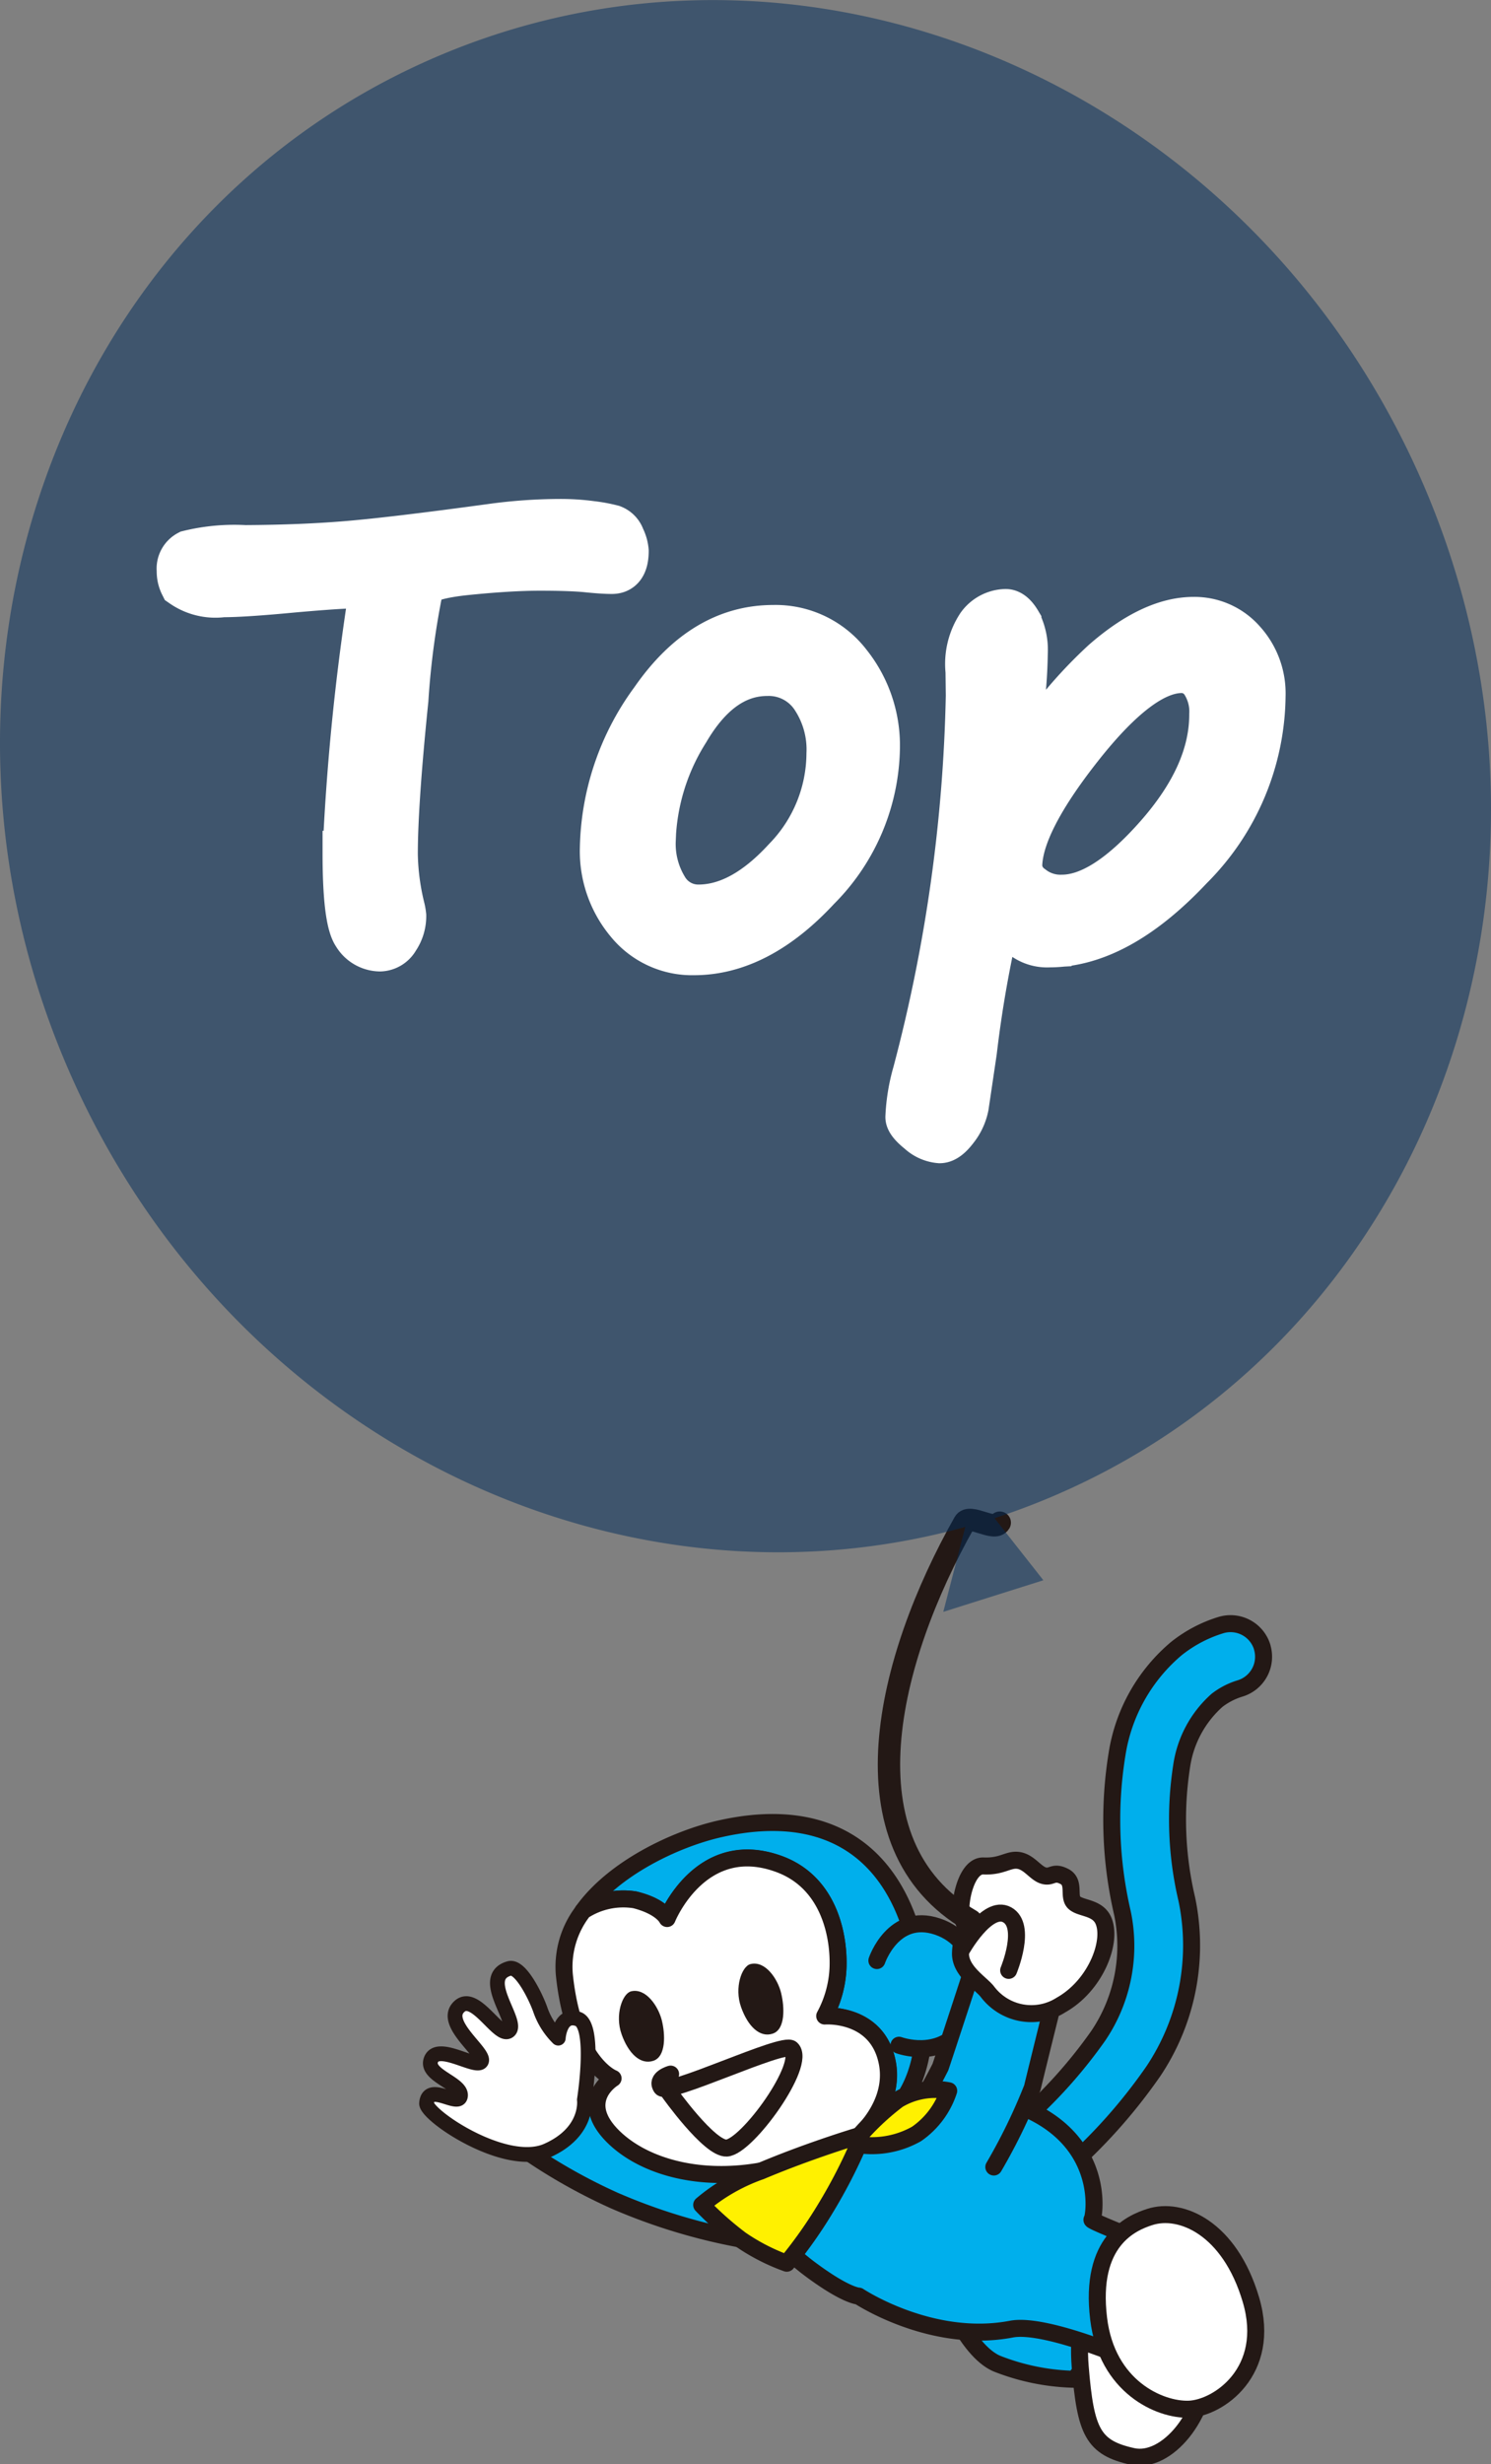
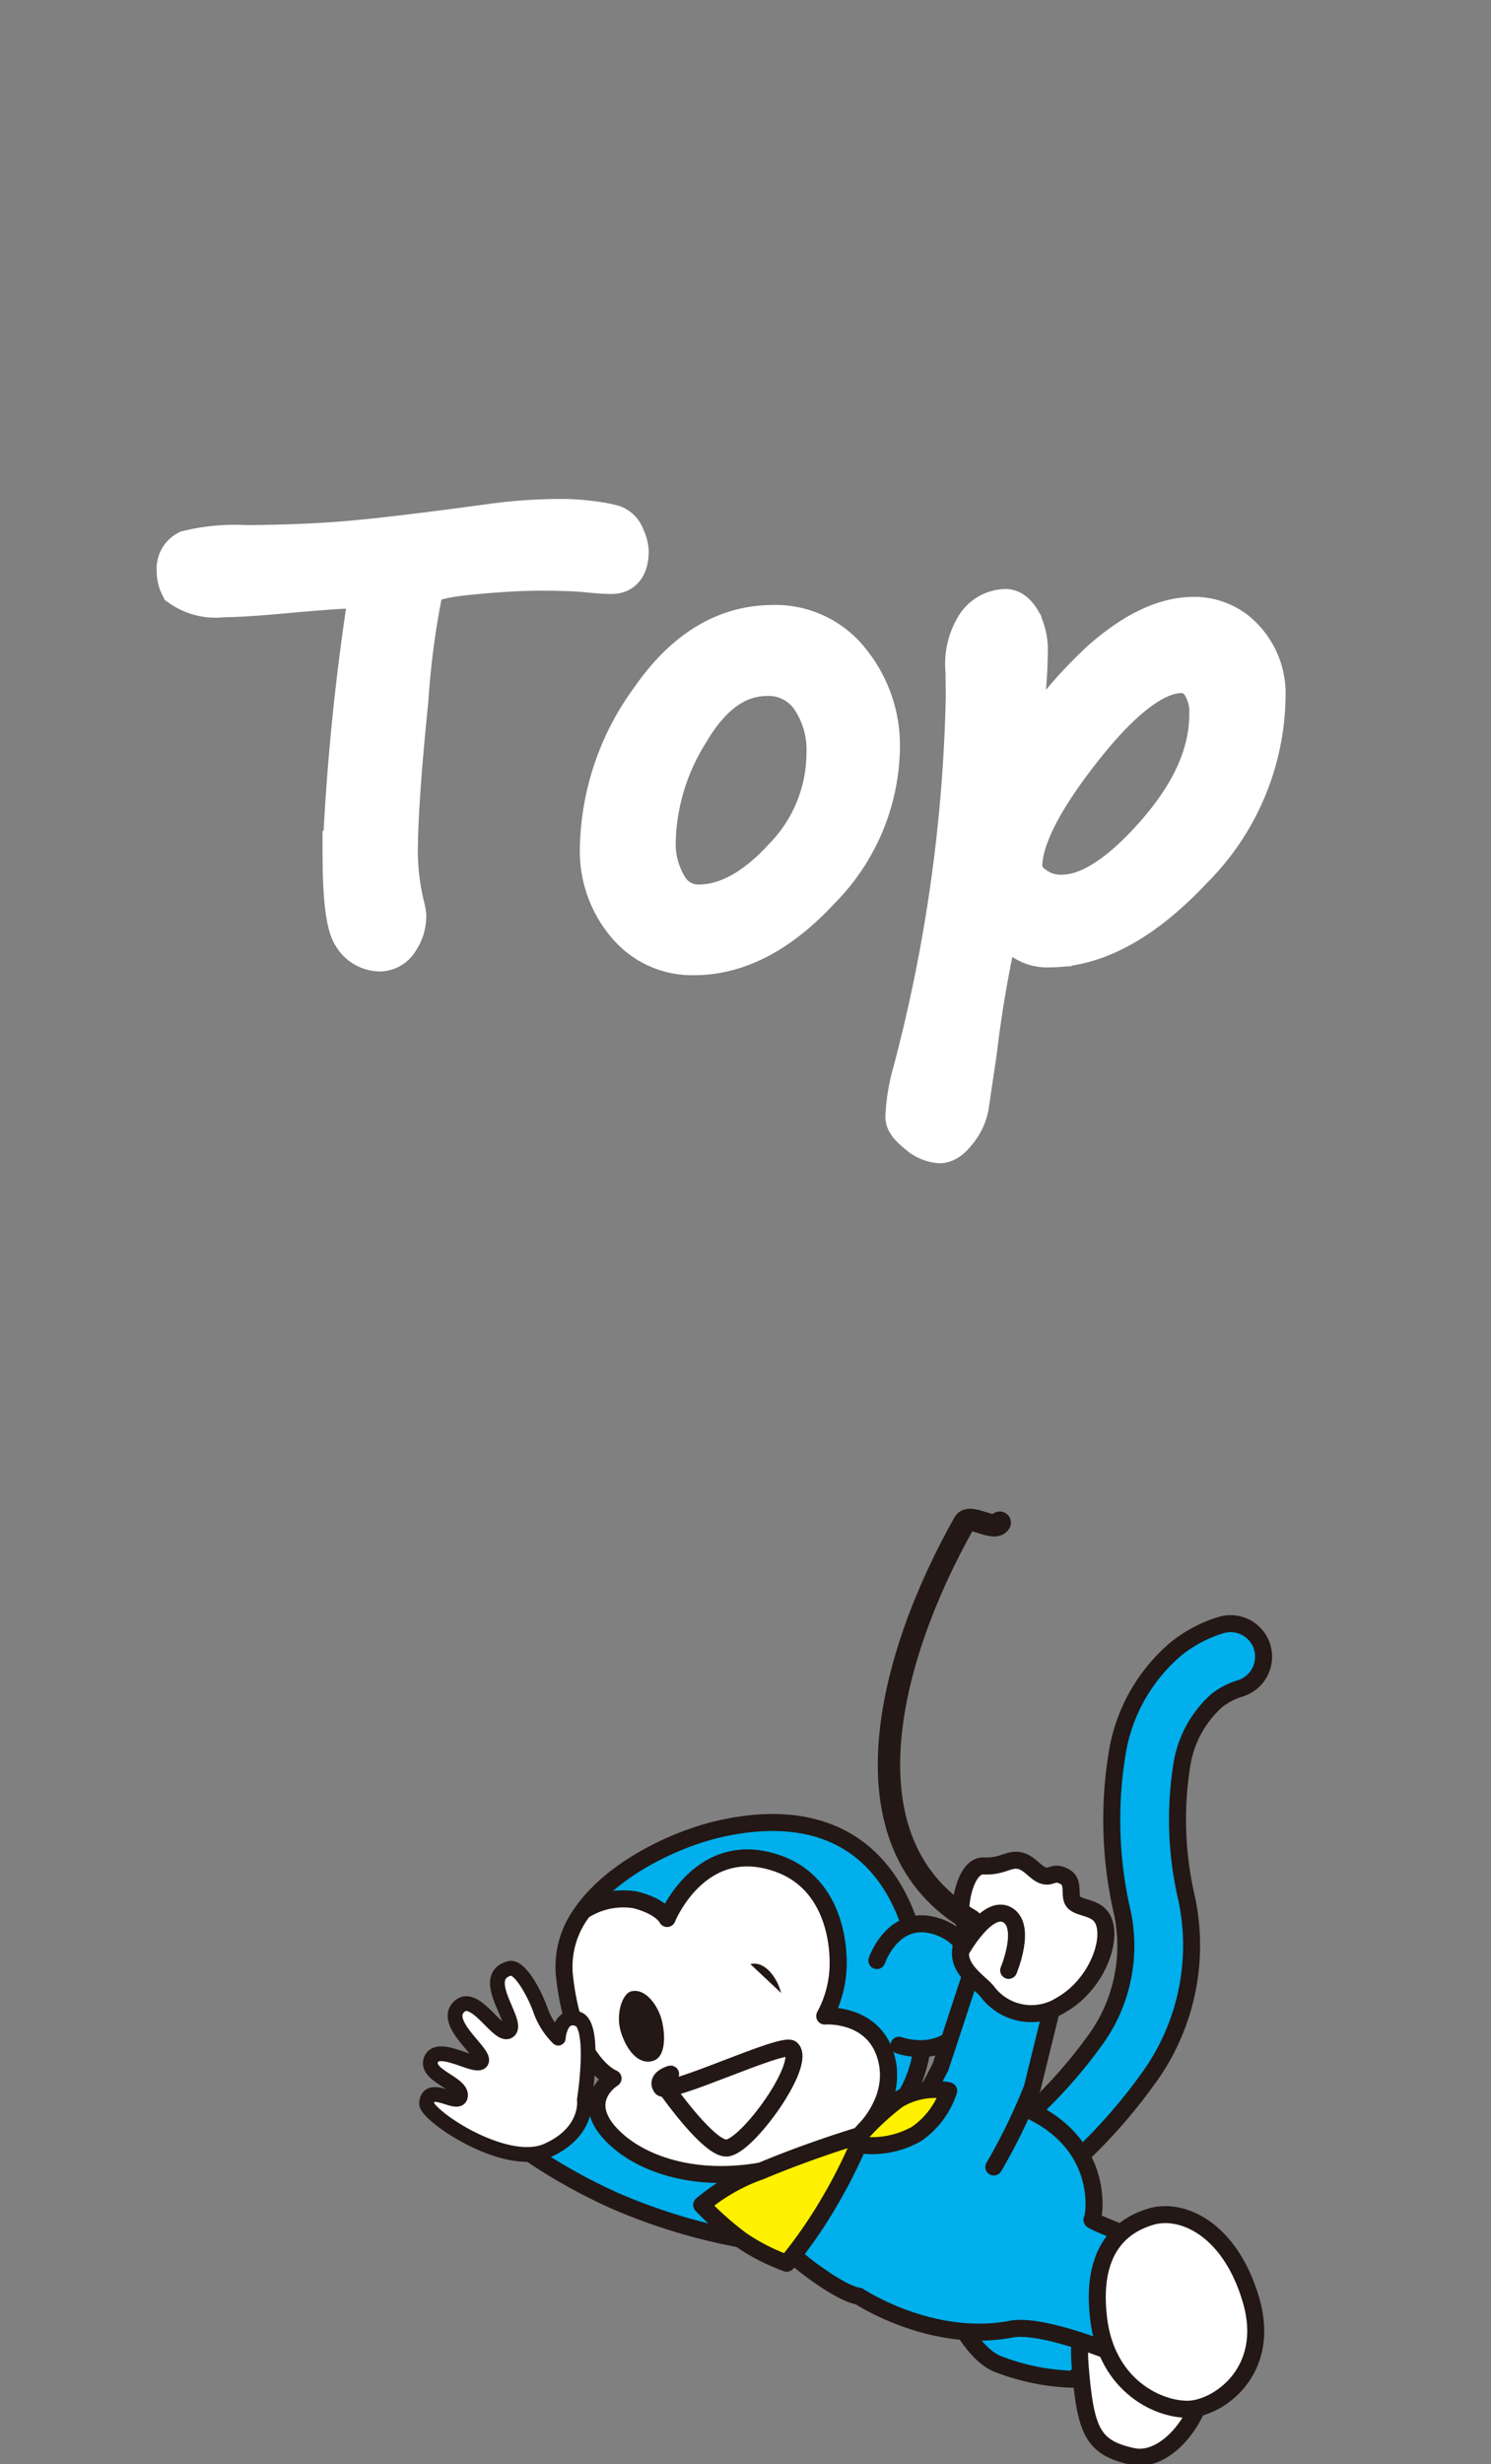
<svg xmlns="http://www.w3.org/2000/svg" id="グループ_3491" data-name="グループ 3491" width="100" height="165.159" viewBox="0 0 100 165.159">
  <rect x="0" y="0" width="100" height="165.159" fill="#808080" stroke="none" />
  <defs>
    <clipPath id="clip-path">
      <rect id="長方形_1499" data-name="長方形 1499" width="100" height="165.159" fill="none" />
    </clipPath>
    <clipPath id="clip-path-3">
-       <rect id="長方形_1497" data-name="長方形 1497" width="100" height="108.042" fill="none" />
-     </clipPath>
+       </clipPath>
  </defs>
  <g id="グループ_3489" data-name="グループ 3489" clip-path="url(#clip-path)">
    <g id="グループ_3488" data-name="グループ 3488">
      <g id="グループ_3487" data-name="グループ 3487" clip-path="url(#clip-path)">
        <path id="パス_12479" data-name="パス 12479" d="M85.844,174.049a2.219,2.219,0,0,1,.061-3.138c.011-.011.022-.022.034-.033a32.6,32.6,0,0,0,5.39-5.937,10.749,10.749,0,0,0,1.625-8.243,27.54,27.54,0,0,1-.357-10.661,11.578,11.578,0,0,1,3.963-7.046,9,9,0,0,1,3-1.585,2.22,2.22,0,0,1,2.77,1.476l0,.014a2.219,2.219,0,0,1-1.49,2.758,4.8,4.8,0,0,0-1.538.793,7.3,7.3,0,0,0-2.378,4.431,23.243,23.243,0,0,0,.349,8.9,15.163,15.163,0,0,1-2.227,11.509,36.161,36.161,0,0,1-6.087,6.785c-.055.055-.1.087-.159.135a2.219,2.219,0,0,1-2.988-.222Z" transform="translate(-17.675 -28.477)" fill="#00afec" />
        <path id="パス_12480" data-name="パス 12480" d="M85.844,174.049a2.219,2.219,0,0,1,.061-3.138c.011-.011.022-.022.034-.033a32.6,32.6,0,0,0,5.39-5.937,10.749,10.749,0,0,0,1.625-8.243,27.54,27.54,0,0,1-.357-10.661,11.578,11.578,0,0,1,3.963-7.046,9,9,0,0,1,3-1.585,2.22,2.22,0,0,1,2.77,1.476l0,.014a2.219,2.219,0,0,1-1.49,2.758,4.8,4.8,0,0,0-1.538.793,7.3,7.3,0,0,0-2.378,4.431,23.243,23.243,0,0,0,.349,8.9,15.163,15.163,0,0,1-2.227,11.509,36.161,36.161,0,0,1-6.087,6.785c-.055.055-.1.087-.159.135a2.219,2.219,0,0,1-2.988-.222Z" transform="translate(-17.675 -28.477)" fill="none" stroke="#231815" stroke-linecap="round" stroke-linejoin="round" stroke-width="1.14" />
        <path id="パス_12481" data-name="パス 12481" d="M78.9,191.252s1.823,5.786,4.336,6.848a15.074,15.074,0,0,0,5.192,1.046l1.918-2.449Z" transform="translate(-16.363 -39.664)" fill="#00afec" />
        <path id="パス_12482" data-name="パス 12482" d="M78.9,191.252s1.823,5.786,4.336,6.848a15.074,15.074,0,0,0,5.192,1.046l1.918-2.449Z" transform="translate(-16.363 -39.664)" fill="none" stroke="#231815" stroke-linecap="round" stroke-linejoin="round" stroke-width="1.14" />
        <path id="パス_12483" data-name="パス 12483" d="M94.921,204.484c2.267.491,5.009-2.758,4.985-6.4s-2.33-6.04-4.692-6.056-4.177,2.085-3.82,6.444.848,5.421,3.527,6.008" transform="translate(-18.945 -39.826)" fill="#fff" />
        <path id="パス_12484" data-name="パス 12484" d="M94.921,204.484c2.267.491,5.009-2.758,4.985-6.4s-2.33-6.04-4.692-6.056-4.177,2.085-3.82,6.444S92.242,203.9,94.921,204.484Z" transform="translate(-18.945 -39.826)" fill="none" stroke="#231815" stroke-linecap="round" stroke-linejoin="round" stroke-width="1.14" />
        <path id="パス_12485" data-name="パス 12485" d="M61.276,183.654c1.538-.6,4.011-2.188,5.1-2.56,2.061-.705,3.963-1.316,3.963-1.316s8.021-3.052,11.493-1.4c5.1,2.433,4.256,7.2,4.114,7.3s4.684,1.958,4.684,1.958l-1.609,7.633s-6.1-2.7-8.465-2.259C75.17,194.045,70.3,190.8,70.3,190.8s-.888,0-3.5-1.989A49.374,49.374,0,0,1,61.276,183.654Z" transform="translate(-12.708 -36.893)" fill="#00afec" />
        <path id="パス_12486" data-name="パス 12486" d="M61.276,183.654c1.538-.6,4.011-2.188,5.1-2.56,2.061-.705,3.963-1.316,3.963-1.316s8.021-3.052,11.493-1.4c5.1,2.433,4.256,7.2,4.114,7.3s4.684,1.958,4.684,1.958l-1.609,7.633s-6.1-2.7-8.465-2.259C75.17,194.045,70.3,190.8,70.3,190.8s-.888,0-3.5-1.989A49.374,49.374,0,0,1,61.276,183.654Z" transform="translate(-12.708 -36.893)" fill="none" stroke="#231815" stroke-linecap="round" stroke-linejoin="round" stroke-width="1.14" />
        <path id="パス_12487" data-name="パス 12487" d="M96.358,187.449c2.1-.69,5.382.737,6.8,5.548s-2.211,7.268-4.169,7.332-5.5-1.506-6.048-6.071c-.634-5.2,2.18-6.412,3.416-6.808" transform="translate(-19.257 -38.842)" fill="#fff" />
        <path id="パス_12488" data-name="パス 12488" d="M96.358,187.449c2.1-.69,5.382.737,6.8,5.548s-2.211,7.268-4.169,7.332-5.5-1.506-6.048-6.071C92.308,189.058,95.122,187.846,96.358,187.449Z" transform="translate(-19.257 -38.842)" fill="none" stroke="#231815" stroke-linecap="round" stroke-linejoin="round" stroke-width="1.14" />
        <path id="パス_12489" data-name="パス 12489" d="M61.5,187.194a39.033,39.033,0,0,1-11.326-3,37.55,37.55,0,0,1-6.919-4.05l4.367-3.226s.65,1.49,7.538,3.884c4.851,1.688,5.493.61,7.268.111s3.424-.911,3.424-.911Z" transform="translate(-8.971 -36.692)" fill="#00afec" />
        <path id="パス_12490" data-name="パス 12490" d="M61.5,187.194a39.033,39.033,0,0,1-11.326-3,37.55,37.55,0,0,1-6.919-4.05l4.367-3.226s.65,1.49,7.538,3.884c4.851,1.688,5.493.61,7.268.111s3.424-.911,3.424-.911Z" transform="translate(-8.971 -36.692)" fill="none" stroke="#231815" stroke-linecap="round" stroke-linejoin="round" stroke-width="1.14" />
        <path id="パス_12491" data-name="パス 12491" d="M58.475,154.559c-2.893.658-7.062,2.6-9.139,5.493a4.922,4.922,0,0,1,3.472-.745c1.807.42,2.164,1.252,2.164,1.252s2.243-5.548,7.506-3.654c3.266,1.2,3.963,4.581,3.963,6.6a7.4,7.4,0,0,1-.9,3.59s3.583-.277,4.217,3.17c.468,2.584-1.506,4.542-2.164,5.112,3.17-1.585,5.342-4.3,4.407-11.1-1.054-7.617-5.651-11.525-13.53-9.725" transform="translate(-10.232 -31.964)" fill="#00afec" />
        <path id="パス_12492" data-name="パス 12492" d="M58.475,154.559c-2.893.658-7.062,2.6-9.139,5.493a4.922,4.922,0,0,1,3.472-.745c1.807.42,2.164,1.252,2.164,1.252s2.243-5.548,7.506-3.654c3.266,1.2,3.963,4.581,3.963,6.6a7.4,7.4,0,0,1-.9,3.59s3.583-.277,4.217,3.17c.468,2.584-1.506,4.542-2.164,5.112,3.17-1.585,5.342-4.3,4.407-11.1C70.95,156.667,66.353,152.759,58.475,154.559Z" transform="translate(-10.232 -31.964)" fill="none" stroke="#231815" stroke-linecap="round" stroke-linejoin="round" stroke-width="1.14" />
        <path id="パス_12493" data-name="パス 12493" d="M74.2,165.156s1.1-3.266,4.05-2.283,3.218,4.629,1.672,6.793-4.24,1.165-4.24,1.165" transform="translate(-15.388 -33.741)" fill="#00afec" />
        <path id="パス_12494" data-name="パス 12494" d="M74.2,165.156s1.1-3.266,4.05-2.283,3.218,4.629,1.672,6.793-4.24,1.165-4.24,1.165" transform="translate(-15.388 -33.741)" fill="none" stroke="#231815" stroke-linecap="round" stroke-linejoin="round" stroke-width="1.14" />
        <path id="パス_12495" data-name="パス 12495" d="M72.1,181.108l.206-.166-.254.127Z" transform="translate(-14.944 -37.526)" fill="#fff" />
        <path id="パス_12496" data-name="パス 12496" d="M72.1,181.108l.206-.166-.254.127Z" transform="translate(-14.944 -37.526)" fill="none" stroke="#231815" stroke-linecap="round" stroke-linejoin="round" stroke-width="1.14" />
        <path id="パス_12497" data-name="パス 12497" d="M65.21,167.718a7.4,7.4,0,0,0,.9-3.59c0-2.021-.7-5.406-3.963-6.6-5.263-1.934-7.506,3.654-7.506,3.654s-.357-.793-2.164-1.252a4.922,4.922,0,0,0-3.472.745.275.275,0,0,0-.055.079,6.093,6.093,0,0,0-1.2,4.217c.626,5.937,3.266,6.927,3.266,6.927s-2.433,1.474,0,3.892c2.267,2.251,6.935,3.5,12.452,1.672a29.316,29.316,0,0,0,3.527-1.332l.254-.127c.658-.571,2.631-2.528,2.164-5.112-.642-3.448-4.2-3.17-4.2-3.17" transform="translate(-9.898 -32.585)" fill="#fff" />
        <path id="パス_12498" data-name="パス 12498" d="M65.21,167.718a7.4,7.4,0,0,0,.9-3.59c0-2.021-.7-5.406-3.963-6.6-5.263-1.934-7.506,3.654-7.506,3.654s-.357-.793-2.164-1.252a4.922,4.922,0,0,0-3.472.745.275.275,0,0,0-.055.079,6.093,6.093,0,0,0-1.2,4.217c.626,5.937,3.266,6.927,3.266,6.927s-2.433,1.474,0,3.892c2.267,2.251,6.935,3.5,12.452,1.672a29.316,29.316,0,0,0,3.527-1.332l.254-.127c.658-.571,2.631-2.528,2.164-5.112C68.769,167.441,65.21,167.718,65.21,167.718Z" transform="translate(-9.898 -32.585)" fill="none" stroke="#231815" stroke-linecap="round" stroke-linejoin="round" stroke-width="1.14" />
-         <path id="パス_12499" data-name="パス 12499" d="M63.285,166.093c1-.254,1.831.991,2.061,1.934s.3,2.441-.563,2.727-1.664-.483-2.124-1.783.048-2.727.626-2.877" transform="translate(-12.958 -34.44)" fill="#231815" />
+         <path id="パス_12499" data-name="パス 12499" d="M63.285,166.093c1-.254,1.831.991,2.061,1.934" transform="translate(-12.958 -34.44)" fill="#231815" />
        <path id="パス_12500" data-name="パス 12500" d="M53.176,168.4c1-.254,1.831.991,2.069,1.926s.3,2.441-.563,2.727-1.672-.483-2.132-1.783.055-2.711.626-2.869" transform="translate(-10.862 -34.919)" fill="#231815" />
        <path id="パス_12501" data-name="パス 12501" d="M56.559,174.947s-1.03.285-.618.9,8.188-3.123,8.719-2.592c1.054.983-2.964,6.571-4.343,6.65-1.157.063-3.852-3.725-3.852-3.725" transform="translate(-11.582 -35.922)" fill="none" stroke="#231815" stroke-linecap="round" stroke-linejoin="round" stroke-width="1.14" />
        <path id="パス_12502" data-name="パス 12502" d="M76.466,176.979a40.632,40.632,0,0,0,2.465-4.225c.309-.9,2.584-7.863,2.584-7.863l5.683.729s-1.783,7.181-2.1,8.513a38.206,38.206,0,0,1-2.584,5.318" transform="translate(-15.859 -34.198)" fill="#00afec" />
        <path id="パス_12503" data-name="パス 12503" d="M76.466,176.979a40.632,40.632,0,0,0,2.465-4.225c.309-.9,2.584-7.863,2.584-7.863l5.683.729s-1.783,7.181-2.1,8.513a38.206,38.206,0,0,1-2.584,5.318" transform="translate(-15.859 -34.198)" fill="none" stroke="#231815" stroke-linecap="round" stroke-linejoin="round" stroke-width="1.14" />
        <path id="パス_12504" data-name="パス 12504" d="M72.742,180.42a6.09,6.09,0,0,0,3.773-.737,5.655,5.655,0,0,0,2.156-2.893,4.844,4.844,0,0,0-3.4.6,17.35,17.35,0,0,0-2.734,2.576Z" transform="translate(-15.043 -36.647)" fill="#fff100" />
        <path id="パス_12505" data-name="パス 12505" d="M72.742,180.42a6.09,6.09,0,0,0,3.773-.737,5.655,5.655,0,0,0,2.156-2.893,4.844,4.844,0,0,0-3.4.6,17.35,17.35,0,0,0-2.734,2.576Z" transform="translate(-15.043 -36.647)" fill="none" stroke="#231815" stroke-linecap="round" stroke-linejoin="round" stroke-width="1.14" />
        <path id="パス_12506" data-name="パス 12506" d="M69.918,181.161a35.216,35.216,0,0,1-2.219,4.3,30.99,30.99,0,0,1-2.616,3.709,13.486,13.486,0,0,1-3.091-1.585,21.655,21.655,0,0,1-2.616-2.322,12.536,12.536,0,0,1,3.963-2.267c3.25-1.371,6.452-2.33,6.452-2.33Z" transform="translate(-12.314 -37.468)" fill="#fff100" />
        <path id="パス_12507" data-name="パス 12507" d="M69.918,181.161a35.216,35.216,0,0,1-2.219,4.3,30.99,30.99,0,0,1-2.616,3.709,13.486,13.486,0,0,1-3.091-1.585,21.655,21.655,0,0,1-2.616-2.322,12.536,12.536,0,0,1,3.963-2.267c3.25-1.371,6.452-2.33,6.452-2.33Z" transform="translate(-12.314 -37.468)" fill="none" stroke="#231815" stroke-linecap="round" stroke-linejoin="round" stroke-width="1.14" />
        <path id="パス_12508" data-name="パス 12508" d="M81.276,163.519c.04-1.268.61-1.363.127-2.259-.333-.634.151-3.614,1.419-3.559s1.672-.491,2.378-.365,1.11.864,1.664,1.015.626-.333,1.379.055.222,1.347.658,1.752,1.5.3,1.926,1.133c.682,1.355-.428,4.391-2.814,5.731a3.693,3.693,0,0,1-4.938-.9c-.452-.579-1.847-1.395-1.8-2.608" transform="translate(-16.856 -32.627)" fill="#fff" />
        <path id="パス_12509" data-name="パス 12509" d="M81.276,163.519c.04-1.268.61-1.363.127-2.259-.333-.634.151-3.614,1.419-3.559s1.672-.491,2.378-.365,1.11.864,1.664,1.015.626-.333,1.379.055.222,1.347.658,1.752,1.5.3,1.926,1.133c.682,1.355-.428,4.391-2.814,5.731a3.693,3.693,0,0,1-4.938-.9C82.623,165.548,81.228,164.732,81.276,163.519Z" transform="translate(-16.856 -32.627)" fill="none" stroke="#231815" stroke-linecap="round" stroke-linejoin="round" stroke-width="1.14" />
        <path id="パス_12510" data-name="パス 12510" d="M41.636,166.468c-2.069.6.658,3.559,0,4.169s-2.259-2.616-3.337-1.625c-1.213,1.1,1.752,3.091,1.474,3.678s-2.98-1.324-3.392-.071c-.341,1.03,2.069,1.538,1.989,2.378s-2.172-.943-2.275.507c-.048.793,5.279,4.415,8.085,3.17s2.5-3.408,2.5-3.408.793-4.993-.428-5.413-1.324,1.284-1.324,1.284a4.963,4.963,0,0,1-1.221-1.958c-.341-.919-1.347-2.933-2.077-2.711" transform="translate(-7.486 -34.521)" fill="#fff" fill-rule="evenodd" />
        <path id="パス_12511" data-name="パス 12511" d="M41.636,166.468c-2.069.6.658,3.559,0,4.169s-2.259-2.616-3.337-1.625c-1.213,1.1,1.752,3.091,1.474,3.678s-2.98-1.324-3.392-.071c-.341,1.03,2.069,1.538,1.989,2.378s-2.172-.943-2.275.507c-.048.793,5.279,4.415,8.085,3.17s2.5-3.408,2.5-3.408.793-4.993-.428-5.413-1.324,1.284-1.324,1.284a4.963,4.963,0,0,1-1.221-1.958C43.372,168.259,42.365,166.246,41.636,166.468Z" transform="translate(-7.486 -34.521)" fill="none" stroke="#231815" stroke-linecap="round" stroke-linejoin="round" stroke-width="0.99" />
        <path id="パス_12512" data-name="パス 12512" d="M81.336,164.28s1.736-3.123,3.083-2.378.1,3.725.1,3.725" transform="translate(-16.869 -33.554)" fill="#fff" />
        <path id="パス_12513" data-name="パス 12513" d="M81.336,164.28s1.736-3.123,3.083-2.378.1,3.725.1,3.725" transform="translate(-16.869 -33.554)" fill="none" stroke="#231815" stroke-linecap="round" stroke-linejoin="round" stroke-width="1.14" />
        <path id="パス_12514" data-name="パス 12514" d="M82.654,128.722c-.361.618-2.02-.634-2.378,0-5.154,9.125-8.336,21.563.443,26.67" transform="translate(-15.601 -26.658)" fill="none" stroke="#231815" stroke-linecap="round" stroke-miterlimit="3.999" stroke-width="1.5" />
        <g id="グループ_3486" data-name="グループ 3486" opacity="0.51" style="isolation: isolate">
          <g id="グループ_3485" data-name="グループ 3485">
            <g id="グループ_3484" data-name="グループ 3484" clip-path="url(#clip-path-3)">
              <path id="パス_12515" data-name="パス 12515" d="M63.265,108.042l1.475-5.692c-23.482,6.5-49.322-6.082-60.025-30.366C-6.976,45.458,3.822,15.019,28.833,4S83.594,5.54,95.285,32.067s.895,56.965-24.116,67.987a47.151,47.151,0,0,1-4.466,1.709l3.275,4.16Z" transform="translate(0 0)" fill="#002c5a" />
            </g>
          </g>
        </g>
        <path id="パス_12516" data-name="パス 12516" d="M15.368,48.351a2,2,0,0,1-.214-.973,1.2,1.2,0,0,1,.633-1.188,12.928,12.928,0,0,1,3.789-.35q3.875-.02,6.963-.283t9.515-1.139a34.393,34.393,0,0,1,4.636-.331,15.663,15.663,0,0,1,2.114.136,10.313,10.313,0,0,1,1.421.263,1.138,1.138,0,0,1,.672.7,2.437,2.437,0,0,1,.254.886q0,1.384-.973,1.384-.643,0-1.754-.118-1.129-.1-3.058-.1-1.987,0-4.821.283t-3.146.924a54.7,54.7,0,0,0-1.022,7.6Q29.665,63,29.666,66.408a16.091,16.091,0,0,0,.487,3.643,3.929,3.929,0,0,1,.078.468,2.7,2.7,0,0,1-.467,1.549,1.35,1.35,0,0,1-1.13.69,1.989,1.989,0,0,1-1.685-.973q-.672-.974-.672-5.453a158.113,158.113,0,0,1,1.617-16.577c.052-.442.078-.669.078-.682q0-.661-.72-.662-1.169,0-4.461.292-3.292.313-4.694.311a3.892,3.892,0,0,1-2.727-.663" transform="translate(-3.143 -9.143)" fill="#fff" />
        <path id="パス_12517" data-name="パス 12517" d="M15.368,48.351a2,2,0,0,1-.214-.973,1.2,1.2,0,0,1,.633-1.188,12.928,12.928,0,0,1,3.789-.35q3.875-.02,6.963-.283t9.515-1.139a34.393,34.393,0,0,1,4.636-.331,15.663,15.663,0,0,1,2.114.136,10.313,10.313,0,0,1,1.421.263,1.138,1.138,0,0,1,.672.7,2.437,2.437,0,0,1,.254.886q0,1.384-.973,1.384-.643,0-1.754-.118-1.129-.1-3.058-.1-1.987,0-4.821.283t-3.146.924a54.7,54.7,0,0,0-1.022,7.6Q29.665,63,29.666,66.408a16.091,16.091,0,0,0,.487,3.643,3.929,3.929,0,0,1,.078.468,2.7,2.7,0,0,1-.467,1.549,1.35,1.35,0,0,1-1.13.69,1.989,1.989,0,0,1-1.685-.973q-.672-.974-.672-5.453a158.113,158.113,0,0,1,1.617-16.577c.052-.442.078-.669.078-.682q0-.661-.72-.662-1.169,0-4.461.292-3.292.313-4.694.311A3.892,3.892,0,0,1,15.368,48.351Z" transform="translate(-3.143 -9.143)" fill="none" stroke="#fff" stroke-linecap="round" stroke-width="3" />
        <path id="パス_12518" data-name="パス 12518" d="M57.1,74.871a5.542,5.542,0,0,1-4.4-2.026A7.431,7.431,0,0,1,50.96,67.84a17.246,17.246,0,0,1,3.379-9.905q3.38-4.88,8.094-4.88a6.2,6.2,0,0,1,5.054,2.4,8.8,8.8,0,0,1,1.939,5.708,13.587,13.587,0,0,1-4,9.389q-4,4.323-8.327,4.324m-2.708-7.538a5.71,5.71,0,0,0,.828,3.215,2.523,2.523,0,0,0,2.192,1.246q2.9,0,5.823-3.185a10.231,10.231,0,0,0,2.922-7.08,6.3,6.3,0,0,0-1.12-3.887,3.576,3.576,0,0,0-3.01-1.489q-3.136,0-5.386,3.847a14.574,14.574,0,0,0-2.25,7.333" transform="translate(-10.569 -11.003)" fill="#fff" />
        <path id="パス_12519" data-name="パス 12519" d="M57.1,74.871a5.542,5.542,0,0,1-4.4-2.026A7.431,7.431,0,0,1,50.96,67.84a17.246,17.246,0,0,1,3.379-9.905q3.38-4.88,8.094-4.88a6.2,6.2,0,0,1,5.054,2.4,8.8,8.8,0,0,1,1.939,5.708,13.587,13.587,0,0,1-4,9.389Q61.421,74.871,57.1,74.871Zm-2.708-7.538a5.71,5.71,0,0,0,.828,3.215,2.523,2.523,0,0,0,2.192,1.246q2.9,0,5.823-3.185a10.231,10.231,0,0,0,2.922-7.08,6.3,6.3,0,0,0-1.12-3.887,3.576,3.576,0,0,0-3.01-1.489q-3.136,0-5.386,3.847A14.574,14.574,0,0,0,54.388,67.333Z" transform="translate(-10.569 -11.003)" fill="none" stroke="#fff" stroke-linecap="round" stroke-width="3" />
        <path id="パス_12520" data-name="パス 12520" d="M83.085,71.358a79.1,79.1,0,0,0-1.791,9.835l-.546,3.683a3.6,3.6,0,0,1-.72,1.547q-.584.77-1.072.77a2.313,2.313,0,0,1-1.373-.613q-.77-.613-.77-.984a12.691,12.691,0,0,1,.487-2.96,106.929,106.929,0,0,0,3.565-25.283l-.02-1.636a4.681,4.681,0,0,1,.74-3.059,2.275,2.275,0,0,1,1.791-.954q.468,0,.9.731a4.129,4.129,0,0,1,.429,2.074,32.692,32.692,0,0,1-.39,4.578q-.506,3.387-.525,3.9a30.6,30.6,0,0,1,6.155-7.909q3.253-2.844,6.038-2.845A4.341,4.341,0,0,1,99.3,53.7a5.188,5.188,0,0,1,1.354,3.652,16.463,16.463,0,0,1-4.869,11.532q-4.871,5.182-9.487,5.181a2.683,2.683,0,0,1-1.821-.584,6.565,6.565,0,0,1-1.393-2.123m12.1-15.681q-2.748,0-6.8,5.142t-4.052,8.006a1.827,1.827,0,0,0,.8,1.364,3.074,3.074,0,0,0,2.026.663q2.786,0,6.409-4.121t3.623-8.094a3.607,3.607,0,0,0-.575-2.19,1.727,1.727,0,0,0-1.431-.77" transform="translate(-15.931 -10.723)" fill="#fff" />
        <path id="パス_12521" data-name="パス 12521" d="M83.085,71.358a79.1,79.1,0,0,0-1.791,9.835l-.546,3.683a3.6,3.6,0,0,1-.72,1.547q-.584.77-1.072.77a2.313,2.313,0,0,1-1.373-.613q-.77-.613-.77-.984a12.691,12.691,0,0,1,.487-2.96,106.929,106.929,0,0,0,3.565-25.283l-.02-1.636a4.681,4.681,0,0,1,.74-3.059,2.275,2.275,0,0,1,1.791-.954q.468,0,.9.731a4.129,4.129,0,0,1,.429,2.074,32.692,32.692,0,0,1-.39,4.578q-.506,3.387-.525,3.9a30.6,30.6,0,0,1,6.155-7.909q3.253-2.844,6.038-2.845A4.341,4.341,0,0,1,99.3,53.7a5.188,5.188,0,0,1,1.354,3.652,16.463,16.463,0,0,1-4.869,11.532q-4.871,5.182-9.487,5.181a2.683,2.683,0,0,1-1.821-.584A6.565,6.565,0,0,1,83.085,71.358Zm12.1-15.681q-2.748,0-6.8,5.142t-4.052,8.006a1.827,1.827,0,0,0,.8,1.364,3.074,3.074,0,0,0,2.026.663q2.786,0,6.409-4.121t3.623-8.094a3.607,3.607,0,0,0-.575-2.19A1.727,1.727,0,0,0,95.182,55.677Z" transform="translate(-15.931 -10.723)" fill="none" stroke="#fff" stroke-linecap="round" stroke-width="3" />
      </g>
    </g>
  </g>
</svg>